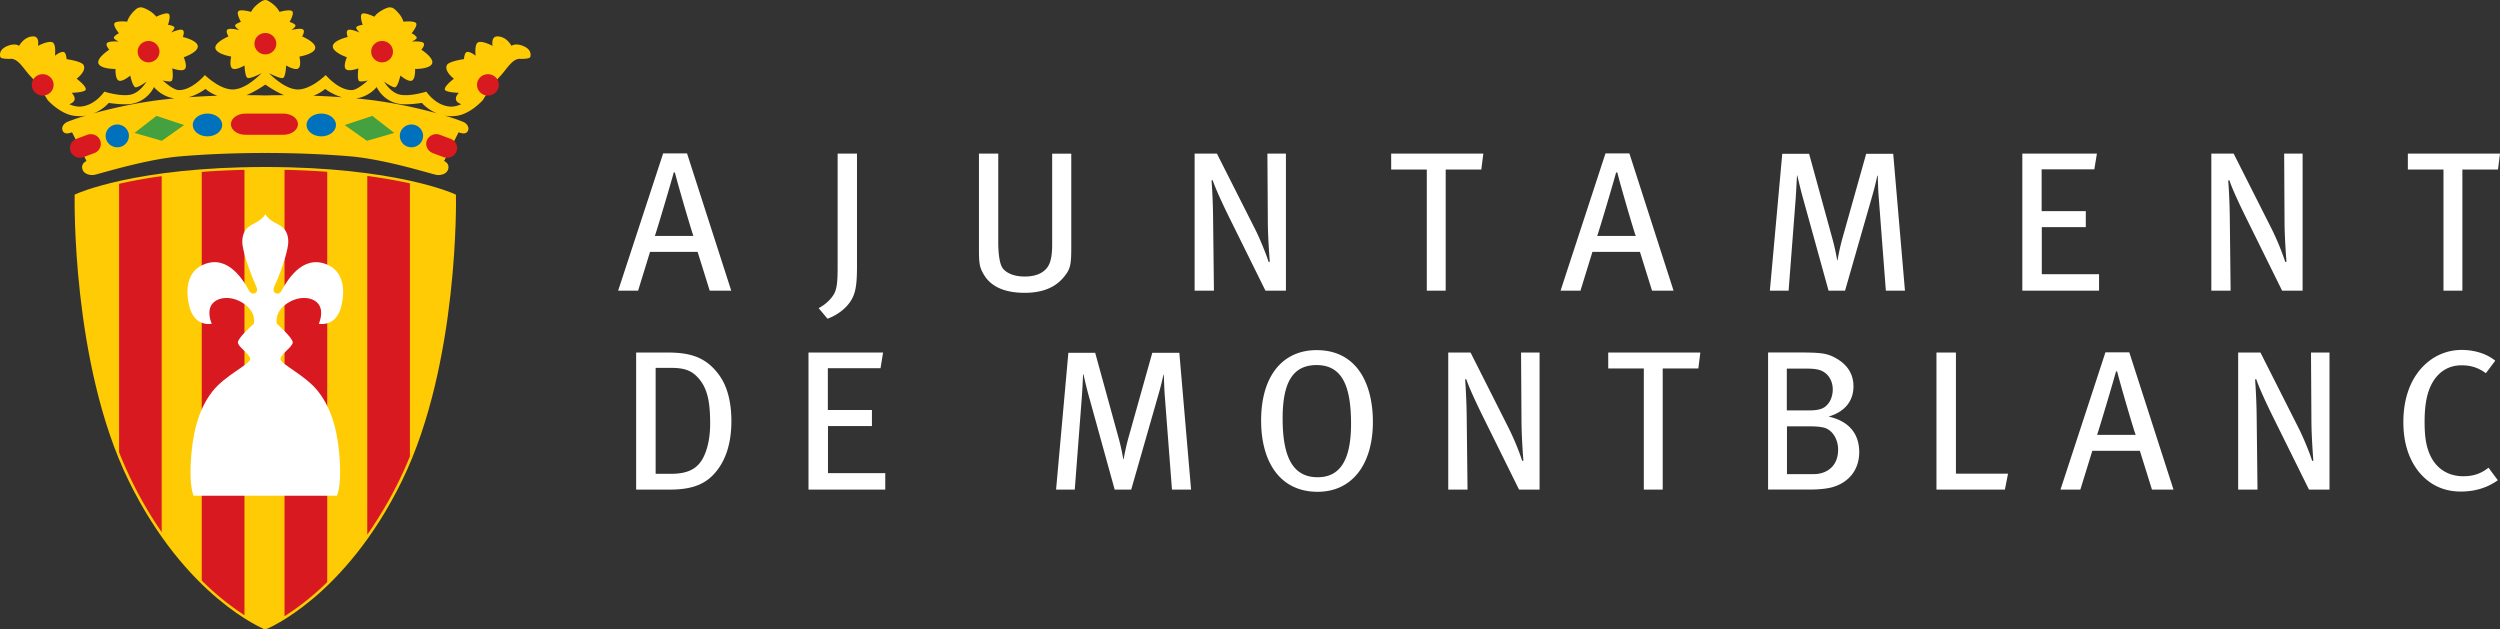
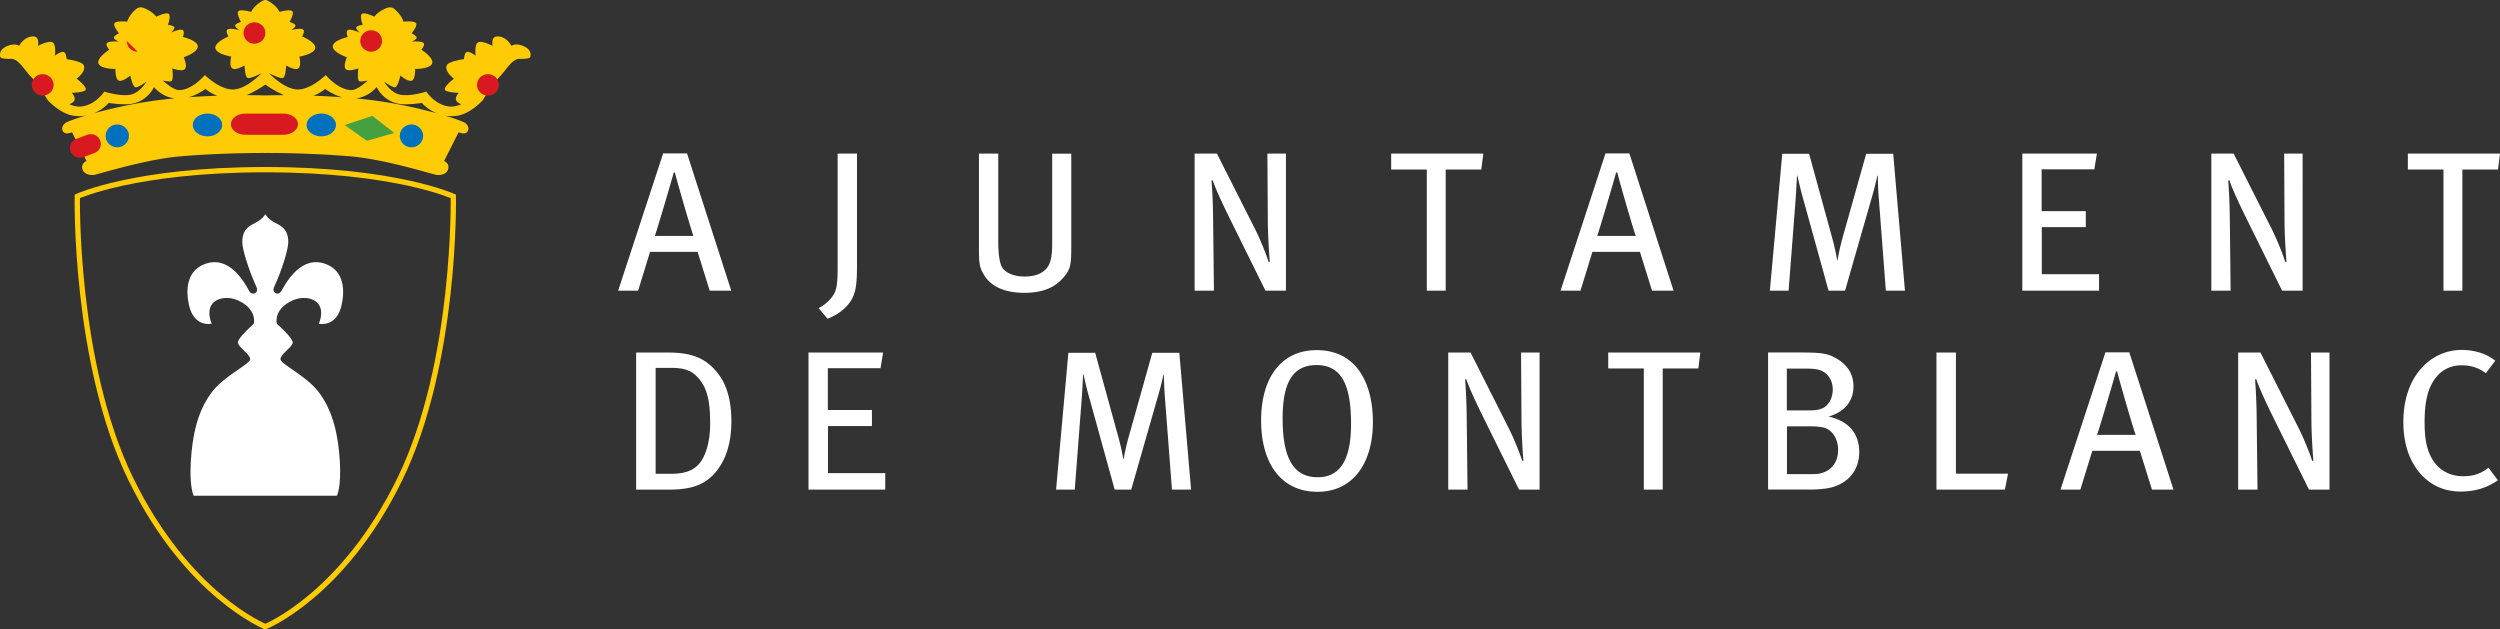
<svg xmlns="http://www.w3.org/2000/svg" viewBox="0 0 107.72 27.123" height="102.513" width="407.13">
  <rect x="0" y="0" width="107.72" height="27.123" fill="#333333" stroke="none" />
  <path d="M30.599 18.25c0 .582-.105 1.116-.319 1.508-.266.481-.703.658-1.38.658h-.65v-4.565h.668c.573 0 .918.108 1.243.523.352.445.438 1.052.438 1.875m.915-.103c0-.812-.17-1.49-.521-1.976-.541-.748-1.192-.98-2.213-.98h-1.37v5.905h1.473c1.028 0 1.58-.283 1.989-.796.394-.488.642-1.192.642-2.153m6.63 2.949v-.71h-2.468v-2.026h1.894v-.693h-1.9v-1.8h2.27l.11-.677h-3.214v5.906zm13.177 0l-.506-5.895H49.65l-1.027 3.66c-.11.392-.182.777-.207.923h-.017a9.281 9.281 0 0 0-.216-.968l-.994-3.615h-1.155l-.53 5.895h.805l.299-3.907c.026-.31.05-.85.06-1.055h.019c.031.154.133.6.262 1.055l1.08 3.907h.713L49.915 17c.095-.317.18-.686.216-.857h.015c.01.171.018.616.044.934l.308 4.02zm6.893-2.835c0 1.643-.524 2.303-1.441 2.303-1.155 0-1.507-1.027-1.507-2.535 0-1.517.418-2.298 1.463-2.298 1.115 0 1.485.926 1.485 2.53m.941-.078c0-1.645-.686-3.096-2.426-3.096-1.446 0-2.39 1.09-2.39 3.035 0 1.775.808 3.069 2.434 3.069 1.5 0 2.382-1.2 2.382-3.008m7.182 2.913V15.19h-.798l.019 2.896c0 .653.065 1.587.084 1.759l-.05.017a11.457 11.457 0 0 0-.585-1.414l-1.644-3.258h-.961v5.906h.831l-.035-3.101a28.52 28.52 0 0 0-.068-1.646l.05-.01c.113.344.421 1.01.722 1.62l1.551 3.137zm6.927-5.905h-3.969v.687h1.534v5.218h.814v-5.218h1.535zm5.936 4.19c0 .755-.547 1.048-1.037 1.048h-1.166V18.37h.954c.29 0 .462.017.616.05.37.085.634.48.634.96m-.231-2.596c0 .196-.058.42-.17.574-.172.231-.354.326-.875.326h-.935v-1.802h.805c.3 0 .462.018.6.06.344.103.575.43.575.842m1.14 2.69c0-.77-.43-1.328-1.32-1.524.72-.214 1.072-.687 1.072-1.304 0-.54-.274-.958-.798-1.236-.367-.196-.634-.223-1.63-.223h-1.251v5.907h1.803c.306 0 .667-.025.933-.093.684-.18 1.192-.704 1.192-1.527m6.411.936h-2.245v-5.22h-.839v5.906h2.948zm5.5-1.672h-1.663c.101-.284.728-2.4.816-2.734h.049c.078.345.693 2.461.798 2.734m1.63 2.358l-1.905-5.915h-1.028l-1.937 5.915h.856l.516-1.672h2.048l.522 1.672zm6.721-.001V15.19h-.797l.018 2.896c0 .653.068 1.587.085 1.759l-.052.017c-.04-.162-.334-.924-.583-1.414l-1.646-3.258h-.96v5.906h.833l-.035-3.101a25.687 25.687 0 0 0-.069-1.646l.051-.01c.112.344.419 1.01.72 1.62l1.552 3.137zm7.253-.403l-.401-.54c-.319.25-.637.368-1.09.368-.626 0-1.172-.308-1.448-.959-.146-.343-.216-.73-.216-1.388 0-.712.097-1.21.284-1.586.275-.548.728-.847 1.31-.847.397 0 .722.101 1.046.341l.404-.539c-.365-.3-.89-.464-1.45-.464-.906 0-1.686.517-2.122 1.353-.25.482-.387 1.075-.387 1.758 0 .86.222 1.57.642 2.11.447.565 1.063.881 1.833.881.602 0 1.141-.162 1.595-.488M29.878 10.167h-1.662c.102-.282.728-2.4.814-2.736h.051c.079.345.693 2.46.797 2.736m1.63 2.358L29.603 6.61h-1.029l-1.94 5.915h.86l.515-1.672h2.05l.521 1.672zm5.418-1.047v-4.86h-.834v4.92c0 .633-.04.9-.143 1.106-.123.23-.377.48-.676.633l.383.456c.396-.148.755-.403.977-.729.223-.332.293-.679.293-1.526m9.233-.807V6.62h-.823v3.933c0 .47-.07.79-.216.979-.189.246-.514.383-.96.383-.47 0-.77-.144-.935-.33-.17-.2-.212-.724-.212-1.151V6.619h-.832v4.122c0 .618.032.78.19 1.056.297.537.89.82 1.781.82.909 0 1.397-.323 1.698-.693.265-.325.309-.505.309-1.253m9.249 1.853V6.618h-.798l.018 2.899c0 .65.07 1.584.085 1.756l-.052.017c-.04-.163-.333-.926-.581-1.416l-1.646-3.256h-.96v5.906h.832l-.036-3.103a25.878 25.878 0 0 0-.067-1.646l.05-.009c.113.343.42 1.012.722 1.621l1.551 3.137zm8.505-5.906h-3.97v.686h1.535v5.22h.814v-5.22h1.535zm6.567 3.549h-1.66c.101-.282.728-2.4.814-2.736h.054c.075.345.69 2.46.793 2.736m1.63 2.358L70.207 6.61h-1.03l-1.936 5.915h.858l.515-1.672h2.048l.521 1.672zm9.97-.001l-.506-5.897H80.41l-1.029 3.66c-.11.394-.18.779-.205.926h-.017a9.08 9.08 0 0 0-.216-.97l-.992-3.616h-1.157l-.534 5.897h.807l.301-3.907c.023-.31.05-.85.061-1.056h.014c.035.153.137.6.266 1.056l1.08 3.907h.711l1.176-4.098c.093-.317.179-.686.212-.856h.02c.008.17.015.616.043.935l.307 4.02zm8.363 0v-.71h-2.467V9.787h1.896v-.691H87.97V7.295h2.27l.112-.677h-3.214v5.906zm8.771 0V6.618h-.795l.016 2.899c0 .65.067 1.584.086 1.756l-.053.017a11.103 11.103 0 0 0-.582-1.416l-1.644-3.256h-.961v5.906h.831l-.035-3.103a25.849 25.849 0 0 0-.068-1.646l.05-.009c.111.343.42 1.012.722 1.621l1.55 3.137zm8.505-5.906h-3.97v.686h1.535v5.22h.814v-5.22h1.535z" fill="#fff" fill-rule="evenodd" />
-   <path d="M11.432 27S8.09 25.666 5.64 20.65C3.19 15.63 3.331 8.46 3.331 8.46s2.503-1.15 8.101-1.15c5.598 0 8.1 1.151 8.1 1.151s.142 7.17-2.307 12.19c-2.45 5.016-5.793 6.35-5.793 6.35" fill="#ffcb04" />
  <path d="M11.432 27S8.09 25.666 5.64 20.65C3.19 15.63 3.331 8.46 3.331 8.46s2.503-1.15 8.101-1.15c5.598 0 8.1 1.151 8.1 1.151s.142 7.17-2.307 12.19c-2.45 5.016-5.793 6.35-5.793 6.35z" fill="none" stroke="#ffcb04" stroke-width=".229" stroke-miterlimit="3.864" />
-   <path d="M10.533 26.508a11.511 11.511 0 0 1-1.84-1.495V7.408c.566-.046 1.18-.074 1.84-.09zM6.967 22.93a17.401 17.401 0 0 1-1.836-3.445V7.92a21.224 21.224 0 0 1 1.836-.33zM12.26 7.317c.66.014 1.273.044 1.84.086V25.08a11.004 11.004 0 0 1-1.84 1.47zm3.566.263c.723.098 1.334.211 1.836.32v11.763c-.136.335-.28.665-.437.986a17.428 17.428 0 0 1-1.4 2.386z" fill="#d81920" />
  <path d="M16.014 4.312c-.226-.028-.452-.05-.674-.072.572-.072.89-.49.89-.49s.256.606.974.726c.36.058.973-.042.973-.042s.237.287.657.452a20.318 20.318 0 0 0-2.82-.574M13.5 4.125c.336-.123.508-.296.508-.296s.306.243.733.362a28.759 28.759 0 0 0-1.241-.066m-2.03-.013l-.037-.001-.042.001s-.29-.012-.772-.012c.423-.175.814-.457.814-.457s.387.282.81.457c-.481 0-.774.012-.774.012m-3.348.08c.429-.12.733-.363.733-.363s.175.173.51.296c-.384.012-.804.033-1.243.066m-1.271.12a20.4 20.4 0 0 0-2.822.575c.424-.165.657-.452.657-.452s.614.1.973.042c.718-.12.978-.726.978-.726s.315.418.888.49c-.226.021-.45.044-.674.072M22.456 1.95c-.288-.087-.419.027-.419.027s-.105-.22-.324-.336h-.001.001a.581.581 0 0 0-.297-.072.19.19 0 0 0-.149.072l.002.001h-.002c-.088.12-.042.335-.042.335s-.46-.25-.637-.146c-.15.093-.095.571-.095.571s-.229-.198-.378-.16c-.108.027-.122.305-.122.305s-.643.09-.732.25c-.147.263.298.596.298.596s-.144.105-.258.226h.009-.009c-.077.082-.142.17-.135.236.014.131.608.144.608.144s-.242.225-.067.397a.61.61 0 0 0 .17.093c-.15.064-.31.112-.453.105-.651-.027-1.054-.646-1.054-.646s-.8.254-1.22.107c-.22-.077-.396-.254-.534-.436v-.002c-.023-.035-.047-.068-.068-.103.047.035.098.07.148.105h.002c.14.087.277.159.335.14.038-.016.073-.072.106-.14.065-.15.112-.363.112-.363s.338.29.5.216c.157-.076.134-.501.134-.501s.639.01.733-.233c.095-.243-.463-.598-.463-.598s.159-.17.105-.272c-.06-.115-.52-.077-.52-.077s.185-.075.212-.15h-.013.013a.064.064 0 0 0-.004-.048.644.644 0 0 0-.212-.16s.268-.318.193-.433c-.072-.116-.546-.067-.546-.067s-.02-.089-.107-.232c-.088-.139-.333-.403-.424-.372-.082-.064-.408.106-.537.209a.804.804 0 0 0-.184.182s-.425-.207-.534-.123c-.112.086.03.473.03.473s-.17.017-.256.08c-.089.065.125.253.125.253s-.419-.188-.515-.1c-.086.077.003.29.003.29s-.071.018-.171.048l.007.001h-.007c-.19.063-.478.188-.474.361.005.259.607.464.607.464s-.17.39-.047.511c.124.124.544-.032.544-.032s-.068.46.03.545c.045.038.21.014.376-.023-.058.05-.115.102-.178.15-.184.146-.373.26-.511.263-.254.007-.503-.122-.704-.262l-.005-.002h.005c-.25-.18-.422-.383-.422-.383s-.208.206-.492.383h-.003c-.202.122-.438.227-.667.238-.24.009-.487-.096-.71-.236h-.001a3.514 3.514 0 0 1-.569-.464c.21.103.527.247.61.2.11-.067.127-.533.127-.533s.383.228.525.126c.144-.1.047-.51.047-.51s.63-.102.68-.356c.035-.175-.235-.347-.415-.441-.086-.046-.15-.072-.15-.072s.127-.194.057-.284c-.079-.103-.523.01-.523.01s.24-.15.168-.227c-.076-.077-.24-.124-.24-.124s.21-.357.115-.459c-.094-.101-.55.028-.55.028s-.034-.087-.148-.212c-.1-.112-.36-.311-.462-.3-.107-.011-.363.188-.466.3-.112.125-.147.212-.147.212s-.457-.13-.55-.028c-.092.102.112.459.112.459s-.164.047-.236.124c-.075.077.17.228.17.228s-.446-.114-.527-.01c-.07.089.058.283.058.283s-.067.026-.15.072c-.18.094-.449.266-.416.44.053.255.681.356.681.356s-.098.411.046.511c.142.102.528-.126.528-.126s.016.466.125.532c.084.048.402-.096.61-.2a3.593 3.593 0 0 1-.568.465h.005-.005c-.223.14-.473.245-.71.236-.229-.01-.468-.116-.666-.236l-.004-.002h.004c-.289-.177-.499-.383-.499-.383s-.17.2-.417.381l-.005.002c-.198.142-.452.271-.7.264-.14-.003-.33-.117-.513-.262l-.182-.15c.172.036.333.06.38.022.098-.086.031-.545.031-.545s.42.156.541.032c.126-.12-.045-.511-.045-.511s.602-.205.605-.464c.004-.173-.283-.298-.476-.362h-.003a2.92 2.92 0 0 0-.167-.048s.09-.213.006-.29c-.097-.088-.515.1-.515.1s.212-.188.126-.253c-.087-.063-.257-.08-.257-.08s.14-.387.031-.473c-.11-.084-.537.123-.537.123S6.68.64 6.549.538C6.418.435 6.092.265 6.013.329 5.92.298 5.675.562 5.59.701c-.09.143-.11.232-.11.232S5.007.884 4.934 1c-.075.115.192.432.192.432s-.154.072-.211.161a.058.058 0 0 0-.007.048h.001c.03.075.212.15.212.15s-.458-.038-.52.077c-.052.102.109.272.109.272s-.56.355-.466.598c.095.243.732.233.732.233s-.02.425.136.5c.16.074.501-.215.501-.215s.044.214.11.363c.032.068.069.124.105.14.058.019.198-.053.338-.14.051-.035.104-.07.149-.105-.02.035-.045.066-.07.103-.137.184-.315.36-.534.438-.417.147-1.217-.107-1.217-.107s-.407.62-1.057.646a1.05 1.05 0 0 1-.45-.105.536.536 0 0 0 .167-.093c.176-.172-.067-.397-.067-.397s.594-.013.608-.144c.008-.067-.055-.154-.134-.236H3.56a2.13 2.13 0 0 0-.258-.226s.447-.333.296-.595c-.089-.161-.728-.25-.728-.25s-.014-.279-.122-.305c-.148-.039-.38.16-.38.16s.057-.479-.093-.572c-.177-.105-.64.146-.64.146s.048-.216-.04-.336a.187.187 0 0 0-.146-.072.57.57 0 0 0-.296.072h-.002a.858.858 0 0 0-.327.336S.693 1.863.406 1.95c-.38.121-.437.331-.394.503.028.107.503.08.503.08.324.055.527.475.826.781.08.08.166.19.254.305h.003-.003c.236.322.462.696.462.696s.529.597 1.14.676c.185.025.358.016.513-.012a8.081 8.081 0 0 0-.804.271c-.182.08-.257.24-.215.359.061.186.259.15.413.091l.623 1.238c-.161.075-.215.206-.179.343.069.248.38.287.554.245.457-.116 2.256-.67 3.676-.79 1.846-.157 3.613-.145 3.613-.145h.078s1.772-.012 3.619.145c1.414.12 3.217.674 3.674.79.172.042.487.003.551-.245.037-.137-.015-.268-.178-.343L19.76 5.7c.156.06.35.095.413-.091.04-.119-.033-.278-.217-.359a7.839 7.839 0 0 0-.802-.271c.156.028.326.037.515.012.609-.079 1.134-.676 1.134-.676s.228-.374.466-.696a3.65 3.65 0 0 1 .252-.305c.3-.306.504-.726.828-.78 0 0 .472.026.5-.081.046-.172-.014-.382-.393-.503" fill="#ffcb04" fill-rule="evenodd" />
-   <path d="M1.369 3.657c0-.255.21-.46.47-.46s.47.205.47.46c0 .256-.21.46-.47.46a.464.464 0 0 1-.47-.46m4.562-1.431c0-.253.209-.46.47-.46.258 0 .47.207.47.46 0 .254-.212.46-.47.46a.464.464 0 0 1-.47-.46m11.002 0c0-.253-.21-.46-.47-.46s-.47.207-.47.46c0 .254.21.46.47.46s.47-.206.47-.46m-5.969-.343c0-.256.208-.46.47-.46.26 0 .47.204.47.46 0 .252-.21.46-.47.46a.465.465 0 0 1-.47-.46" fill="#d81920" />
+   <path d="M1.369 3.657c0-.255.21-.46.47-.46s.47.205.47.46c0 .256-.21.46-.47.46a.464.464 0 0 1-.47-.46m4.562-1.431a.464.464 0 0 1-.47-.46m11.002 0c0-.253-.21-.46-.47-.46s-.47.207-.47.46c0 .254.21.46.47.46s.47-.206.47-.46m-5.969-.343c0-.256.208-.46.47-.46.26 0 .47.204.47.46 0 .252-.21.46-.47.46a.465.465 0 0 1-.47-.46" fill="#d81920" />
  <path d="M4.552 5.854c0-.268.224-.49.5-.49.277 0 .503.222.503.49a.498.498 0 0 1-.503.492c-.276 0-.5-.22-.5-.492m3.755-.47c0-.27.282-.49.632-.49.349 0 .634.22.634.49s-.285.49-.634.49c-.35 0-.632-.22-.632-.49" fill="#0071bc" />
-   <path d="M5.795 5.727l.947-.735 1.19.397-.96.678z" fill="#45a13f" />
  <path d="M3.302 5.98l.448-.168c.23-.087.482.02.567.238a.424.424 0 0 1-.259.548l-.448.168a.44.44 0 0 1-.567-.238.422.422 0 0 1 .259-.548" fill="#d81920" fill-rule="evenodd" />
  <path d="M17.227 5.854c0-.268.224-.49.503-.49.276 0 .5.222.5.49a.496.496 0 0 1-.5.492.497.497 0 0 1-.503-.492m-4.017-.47c0-.27.284-.49.634-.49.352 0 .632.22.632.49s-.28.49-.632.49c-.35 0-.634-.22-.634-.49" fill="#0071bc" />
  <path d="M16.988 5.727l-.947-.735-1.19.397.957.678z" fill="#45a13f" />
-   <path d="M19.409 5.98l-.447-.168a.436.436 0 0 0-.567.238c-.087.216.028.46.257.548l.449.168c.229.084.484-.02.568-.238a.422.422 0 0 0-.26-.548" fill="#d81920" fill-rule="evenodd" />
  <path d="M10.573 4.895h1.64c.345 0 .625.203.625.457 0 .248-.28.455-.625.455h-1.64c-.345 0-.624-.207-.624-.455 0-.254.279-.457.624-.457" fill="#d81920" />
  <path d="M8.345 21.359s-.187-.347-.124-1.455c.063-1.106.278-2.202.931-3.037.543-.699 1.628-1.175 1.628-1.393 0-.223-.53-.519-.53-.723 0-.198.686-.802.686-.802s.152-.552-.553-.942c-.52-.287-1.056-.18-1.259.116-.23.34 0 .826 0 .826s-.751.178-.977-.788c-.15-.658-.107-1.458.629-1.764 1.097-.462 1.768.794 1.958 1.134.076.131.182.135.244.107.075-.035.145-.116.065-.29-.342-.755-.603-1.608-.603-1.921 0-.602.377-.72.592-.84.319-.175.4-.361.4-.361s.08.186.396.36c.218.121.594.239.594.84 0 .314-.257 1.167-.602 1.921-.08.175-.01.256.066.29.062.029.168.025.244-.106.189-.34.86-1.596 1.958-1.134.732.306.781 1.106.627 1.764-.222.966-.978.788-.978.788s.23-.487 0-.826c-.198-.296-.74-.403-1.257-.116-.704.39-.552.942-.552.942s.685.604.685.802c0 .204-.527.5-.527.723 0 .218 1.08.694 1.624 1.393.653.835.872 1.93.935 3.037.061 1.108-.128 1.455-.128 1.455z" fill="#fff" />
  <path d="M20.554 3.657c0-.255.208-.46.473-.46.257 0 .467.205.467.46 0 .256-.21.46-.467.46a.464.464 0 0 1-.473-.46" fill="#d81920" />
</svg>